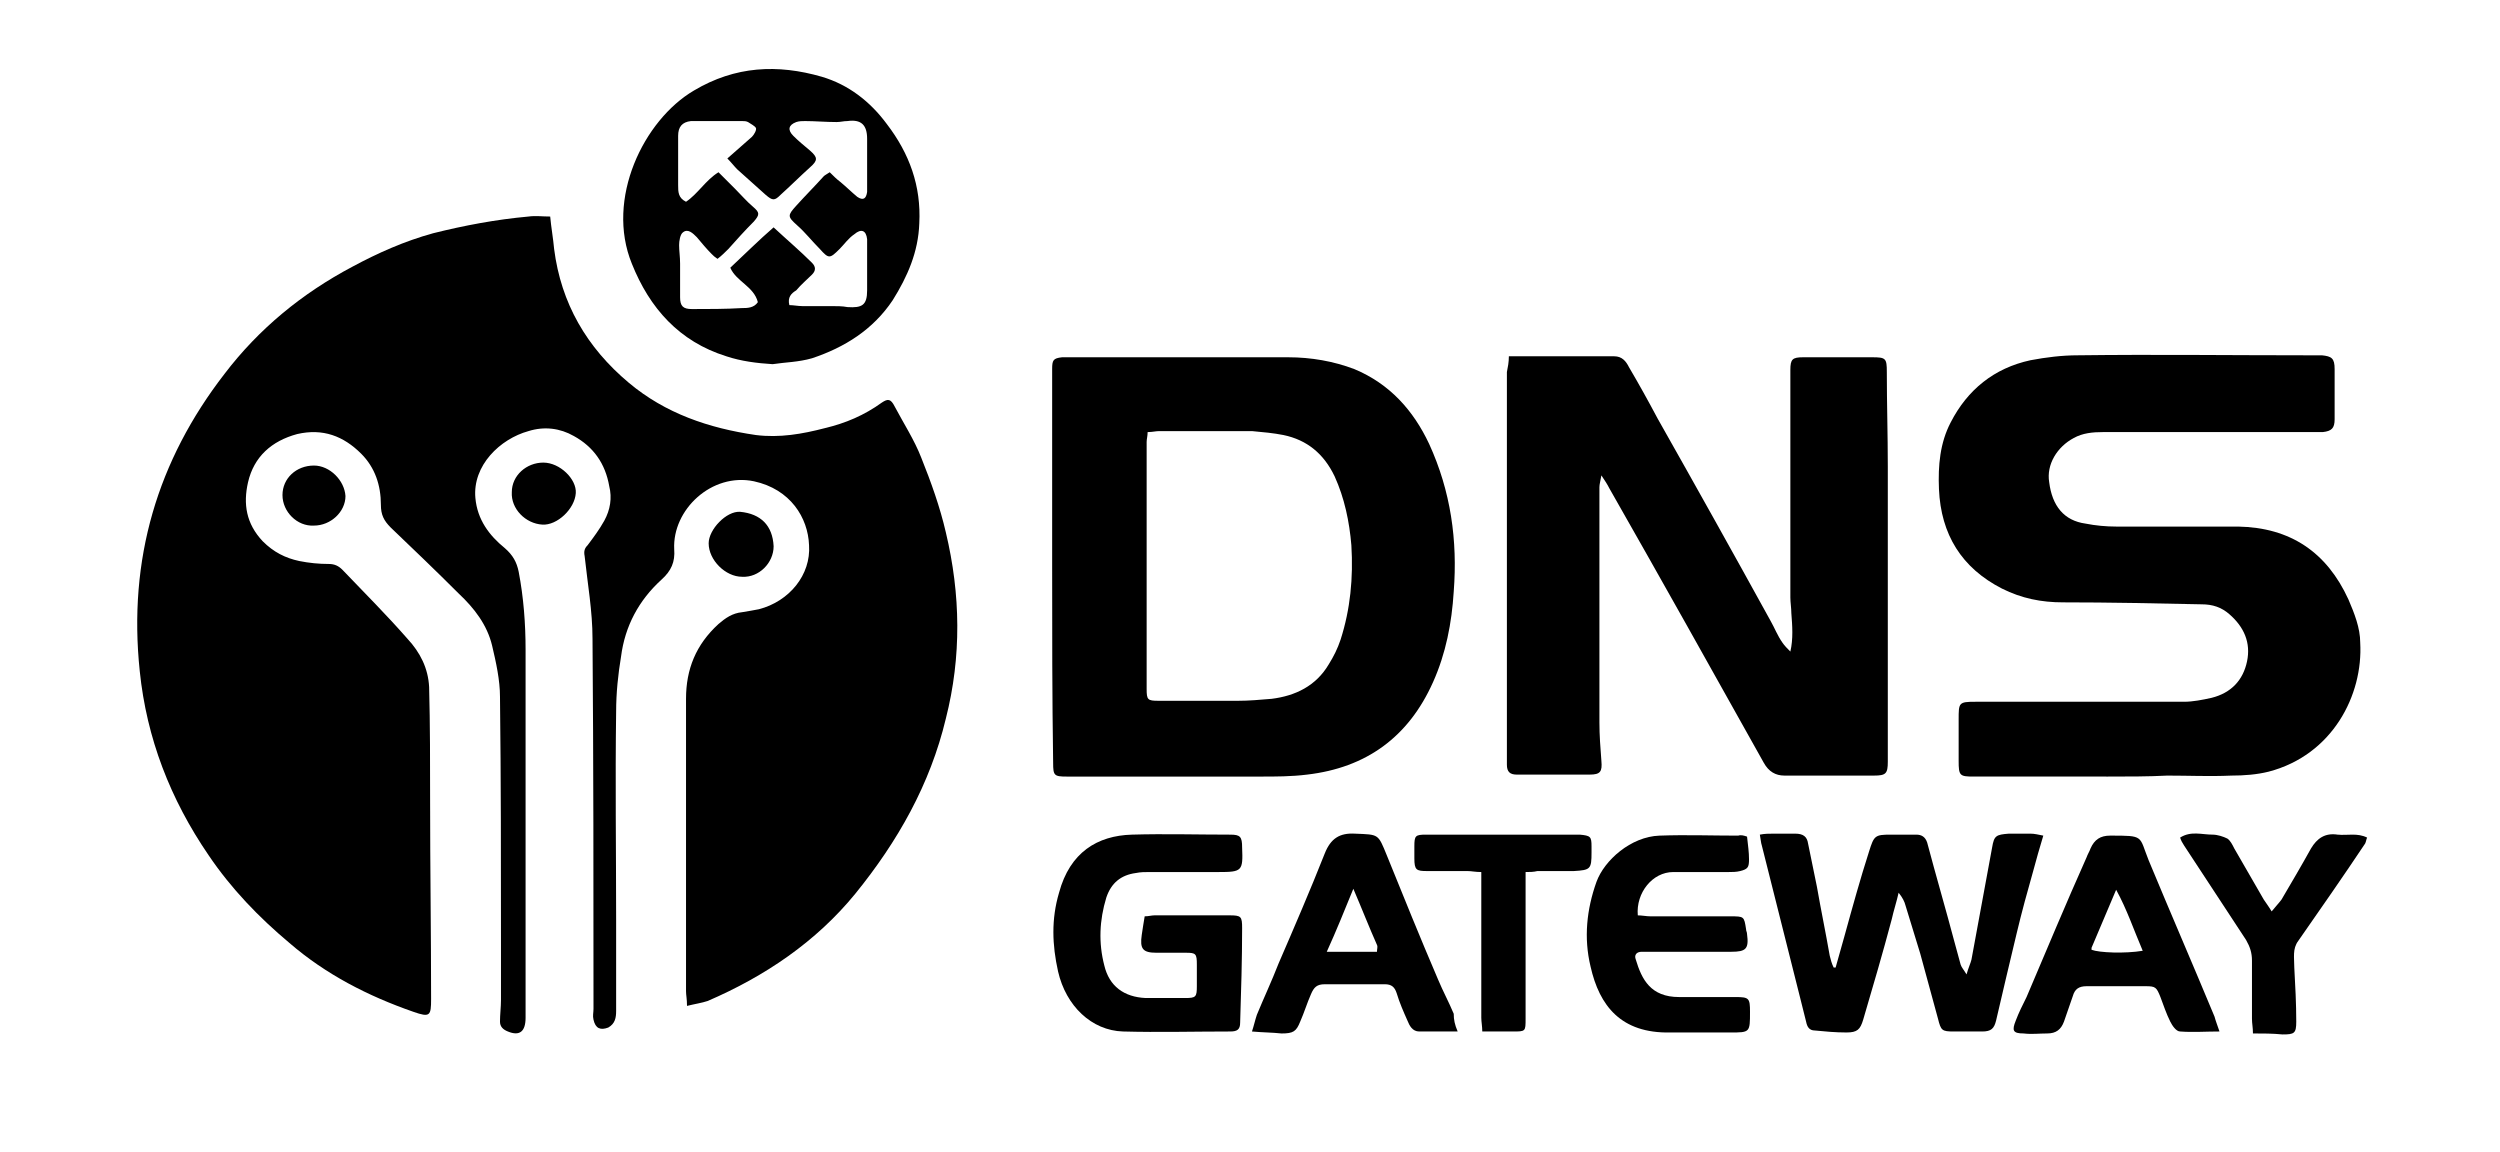
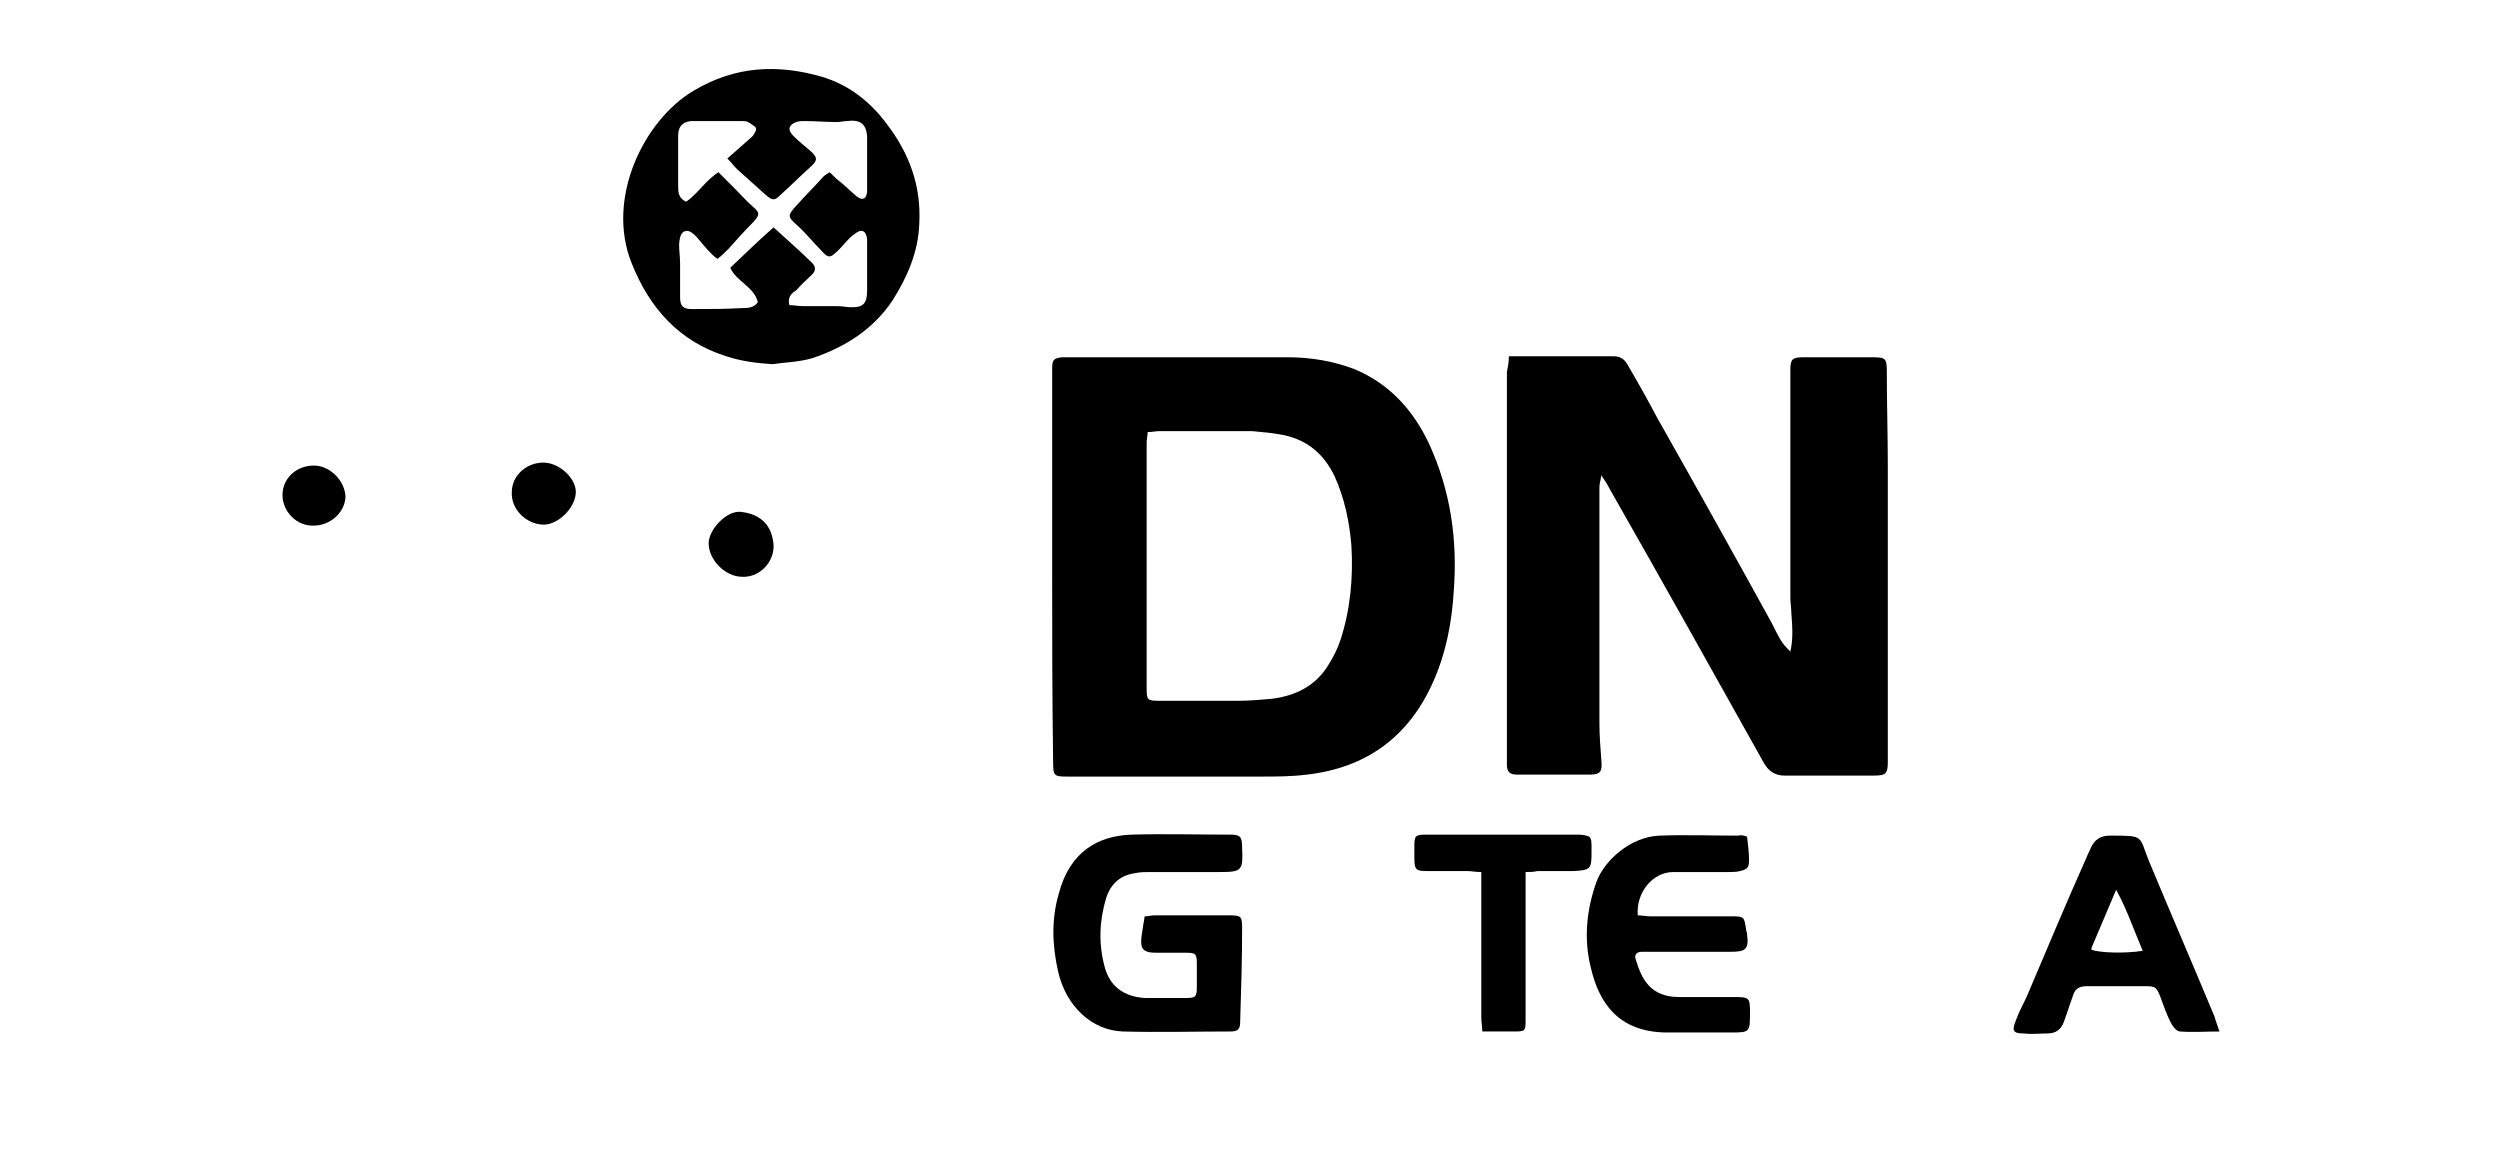
<svg xmlns="http://www.w3.org/2000/svg" fill="none" height="117" viewBox="0 0 254 117" width="254">
  <clipPath id="a">
    <path d="m0 0h253.5v116.1h-253.5z" />
  </clipPath>
  <g clip-path="url(#a)" fill="#000">
-     <path d="m69.8 102.2c0-.7-.1-1.1-.1-1.5 0-9.9 0-19.8 0-29.701 0-3 1-5.5 3.3-7.6.7-.6 1.4-1.1 2.4-1.2.6-.1 1.2-.2 1.7-.3 3.1-.8 5.3-3.5 5.1-6.5-.1-2.8-1.9-5.7-5.6-6.5-4.3-.9-8.3 2.9-8.1 6.9.1 1.3-.3 2.2-1.3 3.1-2.3 2.1-3.7 4.7-4.1 7.8-.3 1.8-.5 3.7-.5 5.6-.1 7.1 0 14.2 0 21.2v9.2c0 .7-.1 1.3-.8 1.7-.8.3-1.3.1-1.5-.8-.1-.4 0-.7 0-1.1 0-12.501 0-25.101-.1-37.6 0-2.8-.5-5.6-.8-8.4-.1-.5 0-.8.3-1.1.6-.8 1.2-1.6 1.7-2.5.6-1.1.8-2.3.5-3.5-.4-2.3-1.6-4-3.6-5.1-1.4-.8-3-1-4.6-.5-2.9.8-5.7 3.5-5.4 6.8.2 2.2 1.4 3.8 3 5.1.8.7 1.2 1.4 1.4 2.4.5 2.6.7 5.3.7 7.9v37.401c0 1.4-.6 1.9-1.8 1.4-.5-.2-.8-.5-.8-1 0-.7.1-1.5.1-2.2 0-1.4 0-2.7 0-4.101 0-.5 0-1 0-1.5 0-8.4 0-16.8-.1-25.2 0-1.7-.4-3.5-.8-5.2-.5-2.1-1.8-3.8-3.4-5.3-2.3-2.3-4.6-4.5-6.9-6.7-.7-.7-1-1.3-1-2.3 0-2-.6-3.8-2-5.2-1.8-1.8-3.9-2.6-6.5-2-2.6.7-4.4 2.3-5 4.9-.5 2.2-.2 4.2 1.5 6 1.1 1.1 2.3 1.7 3.7 2 1 .2 2 .3 3 .3.6 0 1 .2 1.4.6 2.2 2.3 4.5 4.6 6.6 7 1.3 1.4 2.1 3 2.2 4.9.1 3.9.1 7.7.1 11.6 0 6.7.1 13.4.1 20.101 0 1.7-.1 1.9-1.8 1.3-4.6-1.6-8.9-3.8-12.6-7-3.1-2.6-5.9-5.5-8.2-8.9-3.9-5.7-6.3-11.9-7-18.7-1.2-11.4 1.8-21.4 8.6-30.2 3.5-4.6 7.9-8.2 13-10.9 2.6-1.4 5.3-2.6 8.2-3.4 3.2-.8 6.4-1.4 9.7-1.7.7-.1 1.4 0 2.2 0 .1 1.1.3 2.2.4 3.3.7 5.5 3.3 10 7.6 13.6 3.7 3.1 8.1 4.6 12.9 5.3 2.4.3 4.7-.1 7-.7 2.1-.5 4-1.3 5.8-2.6.6-.4.9-.4 1.3.4.9 1.7 2 3.4 2.7 5.2 1 2.5 1.9 5 2.5 7.6 1.5 6.3 1.6 12.6 0 18.9-1.6 6.7-4.9 12.5-9.2 17.8-4 4.9-9.2 8.4-15 10.9-.6.2-1.3.3-2.1.5z" />
    <path d="m153.3 36.199h10.7c.8 0 1.2.5 1.5 1.1 1 1.7 2 3.5 2.9 5.2 3.9 6.9 7.7 13.7 11.5 20.6.4.7.7 1.5 1.2 2.2.2.3.5.6.8.9.3-1.3.2-2.6.1-3.9 0-.5-.1-1.1-.1-1.6 0-7.7 0-15.4 0-23.1 0-1.1.2-1.3 1.3-1.3h7c1.4 0 1.5.1 1.5 1.5 0 3.2.1 6.4.1 9.6v29.5.5c0 1.2-.2 1.4-1.4 1.4-3 0-6.1 0-9.1 0-.9 0-1.6-.4-2.1-1.3-5.2-9.3-10.4-18.6-15.7-27.9-.2-.4-.4-.7-.8-1.3-.1.6-.2.9-.2 1.2v23.9c0 1.3.1 2.6.2 3.9.1 1.1-.1 1.4-1.2 1.4-2.5 0-4.9 0-7.4 0-.7 0-1-.3-1-1 0-.6 0-1.2 0-1.7 0-12.7 0-25.5 0-38.2.1-.5.2-1 .2-1.6z" />
    <path d="m106.899 57.6c0-6.7 0-13.4 0-20.1 0-.9.1-1.1 1-1.2h1 22c2.3 0 4.6.4 6.7 1.2 3.6 1.5 6 4.2 7.6 7.6 2.2 4.8 2.9 9.8 2.5 15-.2 3.2-.8 6.3-2.1 9.2-2.5 5.6-6.8 8.7-12.8 9.4-1.6.2-3.2.2-4.7.2-6.3 0-12.7 0-19 0-.2 0-.5 0-.7 0-1.3 0-1.4-.1-1.4-1.4-.1-6.7-.1-13.3-.1-19.9zm9.7-13.7c0 .4-.1.7-.1 1v25.1c0 1.1.1 1.2 1.2 1.2h8.1c1.1 0 2.2-.1 3.4-.2 2.4-.3 4.5-1.3 5.8-3.5.5-.8.9-1.6 1.2-2.5 1-3.1 1.3-6.3 1.1-9.6-.2-2.4-.7-4.8-1.7-7-1.1-2.3-2.8-3.7-5.2-4.2-1-.2-2.1-.3-3.2-.4-3.1 0-6.2 0-9.4 0-.4 0-.7.1-1.2.1z" />
-     <path d="m213.999 78.899c-4.5 0-9 0-13.5 0-1.4 0-1.5-.1-1.5-1.6 0-1.4 0-2.8 0-4.2 0-1.7 0-1.8 1.7-1.8h21.2c.9 0 1.9-.2 2.8-.4 2-.5 3.2-1.8 3.6-3.7s-.3-3.5-1.8-4.8c-.8-.7-1.7-1-2.8-1-4.7-.1-9.4-.2-14.1-.2-2.2 0-4.2-.4-6.2-1.4-4.1-2.1-6.2-5.5-6.4-10.1-.1-2.4.1-4.7 1.2-6.8 1.7-3.3 4.4-5.5 8.1-6.3 1.6-.3 3.2-.5 4.8-.5 7.7-.1 15.4 0 23.1 0h1.7c1 .1 1.3.3 1.3 1.4v5.1c0 .9-.3 1.2-1.2 1.3-.5 0-1.1 0-1.6 0-6.9 0-13.8 0-20.7 0-1.1 0-2.1.1-3 .6-1.7.9-2.8 2.7-2.5 4.5.3 2.4 1.5 3.9 3.7 4.2 1 .2 2.1.3 3.1.3h12.4c5.3.1 9 2.6 11.2 7.4.6 1.4 1.2 2.9 1.2 4.4.3 5.3-2.8 11.4-9.3 13.1-1.2.3-2.5.4-3.8.4-2.2.1-4.3 0-6.5 0-1.9.1-4 .1-6.2.1z" />
    <path d="m78.5 37c-1.6-.1-3.2-.3-4.7-.8-4.8-1.5-7.8-4.9-9.6-9.4-2.7-6.6 1.2-14.6 6.3-17.6 4.2-2.5 8.5-2.7 13-1.4 2.7.8 4.9 2.5 6.6 4.8 2.3 3 3.5 6.3 3.3 10.1-.1 2.9-1.2 5.4-2.7 7.8-2 3-4.9 4.8-8.2 5.9-1.4.4-2.7.4-4 .6zm1.7-6c.4 0 .9.1 1.3.1h2.9c.6 0 1.2 0 1.7.1 1.5.1 2-.2 2-1.7 0-1.4 0-2.7 0-4.1 0-.4 0-.8 0-1.1-.1-.9-.6-1.1-1.3-.5-.6.4-1 1-1.5 1.5-1 1-1.1 1-2 0-.8-.8-1.5-1.7-2.3-2.4-1-.9-1-1-.1-2s1.9-2 2.8-3c.1-.1.3-.2.6-.4.4.4.7.7 1.1 1 .6.5 1.1 1 1.7 1.5.6.4.9.2 1-.5 0-.3 0-.6 0-.9 0-1.5 0-3 0-4.5 0-1.4-.6-2-2-1.8-.4 0-.7.1-1.1.1-1.1 0-2.2-.1-3.2-.1-.3 0-.6 0-.9.1-.8.3-.9.8-.3 1.4.5.5 1.1 1 1.7 1.5.8.7.8 1 0 1.7-1 .9-2 1.9-3 2.8-.6.6-.8.6-1.5 0-1-.9-1.9-1.7-2.9-2.6-.3-.3-.6-.7-1-1.1.9-.8 1.7-1.5 2.5-2.2.2-.2.5-.7.4-.9s-.5-.4-.8-.6c-.2-.1-.4-.1-.6-.1-1 0-2.1 0-3.1 0-.7 0-1.4 0-2.1 0-.9.1-1.3.6-1.3 1.5v5c0 .7 0 1.3.8 1.7 1.2-.8 2-2.2 3.3-3 .6.6 1.2 1.2 1.7 1.7.6.6 1.2 1.3 1.8 1.8.7.6.7.8.1 1.5-.9.9-1.8 1.9-2.6 2.8-.3.3-.7.7-1.1 1-.3-.2-.4-.3-.6-.5-.5-.5-1-1.1-1.5-1.7-.4-.4-.9-.9-1.4-.5-.3.2-.4.9-.4 1.3 0 .6.1 1.2.1 1.9v3.4c0 .9.3 1.2 1.2 1.2 1.7 0 3.4 0 5.1-.1.5 0 1.2 0 1.6-.6-.4-1.6-2.2-2.1-2.8-3.5 1.5-1.4 2.9-2.8 4.4-4.1 1.4 1.3 2.7 2.4 3.9 3.6.4.4.4.8 0 1.2-.5.5-1.1 1-1.6 1.6-.5.3-.9.7-.7 1.5z" />
-     <path d="m186.5 98.299c.3-1.1.6-2.1.9-3.2.8-2.9 1.6-5.8 2.5-8.6.5-1.6.6-1.7 2.2-1.7h2.6c.5 0 .9.2 1.1.8.9 3.4 1.9 6.8 2.8 10.2.2.7.4 1.5.6 2.2.1.3.3.5.6 1 .2-.7.4-1.1.5-1.5.7-3.8 1.4-7.6 2.1-11.4.2-1.2.4-1.3 1.7-1.4h2.2c.4 0 .8.1 1.3.2-.4 1.3-.7 2.4-1 3.5-.6 2.1-1.2 4.3-1.7 6.4-.7 2.9-1.4 5.9-2.1 8.9-.2.8-.5 1.1-1.4 1.1-1 0-1.9 0-2.9 0-1.2 0-1.3-.1-1.6-1.3-.6-2.2-1.2-4.4-1.8-6.6-.5-1.6-1-3.3-1.5-4.9-.1-.4-.3-.8-.7-1.3-.2.9-.5 1.8-.7 2.7-.9 3.4-1.9 6.8-2.9 10.2-.3 1-.6 1.3-1.7 1.3s-2.2-.1-3.2-.2c-.6 0-.8-.4-.9-.9-.2-.8-.4-1.6-.6-2.4-1.3-5.2-2.6-10.3-3.9-15.5-.1-.3-.1-.6-.2-1.1.5-.1.9-.1 1.4-.1h2.2c.8 0 1.2.3 1.3 1 .3 1.5.6 2.9.9 4.4.4 2.3.9 4.7 1.3 7 .1.4.2.8.4 1.2z" />
    <path d="m116.299 93.099c.4 0 .7-.1 1-.1h7.6c1.2 0 1.3.1 1.3 1.3 0 3.2-.1 6.4-.2 9.6 0 .7-.3.9-1 .9-3.6 0-7.3.1-10.9 0-3.2-.1-5.8-2.6-6.6-6.1-.6-2.7-.7-5.3.1-8 1.1-4.1 3.9-5.8 7.4-5.9 3.3-.1 6.7 0 10 0 1 0 1.2.2 1.2 1.3.1 2.4 0 2.5-2.4 2.5-2.3 0-4.7 0-7 0-.5 0-.9 0-1.4.1-1.5.2-2.5 1-3 2.5-.7 2.3-.8 4.6-.2 6.9.5 2.1 2 3.2 4.2 3.3h4c1.1 0 1.2-.1 1.2-1.2 0-.7 0-1.5 0-2.2 0-1.1-.1-1.2-1.1-1.2s-2 0-3 0c-1.4 0-1.7-.4-1.5-1.8.1-.7.2-1.3.3-1.9z" />
    <path d="m177.5 85c.1.9.2 1.6.2 2.3 0 .8-.1 1-.9 1.2-.4.1-.8.1-1.2.1-1.9 0-3.7 0-5.6 0-2.1 0-3.8 2.1-3.6 4.4.4 0 .9.1 1.3.1h8.1c1.4 0 1.4 0 1.6 1.3 0 .2.1.3.1.5.2 1.5-.1 1.8-1.6 1.8-2.7 0-5.4 0-8.1 0-.3 0-.7 0-1 0-.5 0-.8.3-.6.8.6 2 1.5 3.8 4.4 3.8h5.7c1.4 0 1.5.1 1.5 1.5 0 2.1 0 2.1-2 2.1s-4.1 0-6.1 0c-5 .1-7.2-2.7-8.1-6.7-.7-2.9-.4-5.8.6-8.6.8-2.2 3.5-4.6 6.4-4.7 2.7-.1 5.3 0 8 0 .3-.1.6 0 .9.1z" />
-     <path d="m148.1 104.8c-1.5 0-2.7 0-3.9 0-.7 0-1-.6-1.2-1.1-.4-.9-.8-1.8-1.1-2.8-.2-.6-.5-.9-1.2-.9-2 0-4.1 0-6.1 0-.8 0-1.1.3-1.4 1-.4.9-.7 1.9-1.1 2.8-.4 1-.7 1.2-1.9 1.2-.9-.1-1.9-.1-3-.2.2-.6.3-1.1.5-1.7.7-1.7 1.5-3.4 2.2-5.2 1.6-3.7 3.2-7.4 4.7-11.2.6-1.5 1.5-2.1 3.1-2 2.4.1 2.3 0 3.2 2.2 1.7 4.2 3.4 8.4 5.2 12.6.5 1.2 1.1 2.3 1.6 3.5 0 .6.1 1.1.4 1.8zm-13.3-8.1h5.1c0-.3.1-.5 0-.7-.8-1.8-1.5-3.6-2.4-5.7-.9 2.2-1.7 4.2-2.7 6.4z" />
    <path d="m225.5 104.799c-1.4 0-2.7.1-4 0-.4 0-.8-.6-1-1-.4-.8-.7-1.7-1-2.5-.4-1-.5-1.1-1.5-1.1-2 0-4 0-6 0-.8 0-1.2.3-1.4 1-.3.9-.6 1.7-.9 2.6-.3.8-.8 1.2-1.7 1.2-.8 0-1.6.1-2.4 0-1.1 0-1.2-.3-.8-1.3.3-.8.7-1.6 1.1-2.4 2-4.7 4-9.5 6.1-14.2.1-.3.3-.6.4-.9.4-.9 1-1.3 2-1.3 3.5 0 2.9 0 3.9 2.5 2.2 5.3 4.5 10.6 6.7 15.9.1.4.3.9.5 1.5zm-7.8-8.2c-.9-2.1-1.6-4.2-2.7-6.2-.9 2.1-1.7 4-2.5 5.9v.2c.8.3 3.4.4 5.2.1z" />
    <path d="m155 88.6v5.4 9.5c0 1.3 0 1.3-1.3 1.3-1 0-2 0-3.1 0 0-.5-.1-1-.1-1.4 0-4.5 0-8.9 0-13.4 0-.4 0-.9 0-1.4-.6 0-1-.1-1.4-.1-1.4 0-2.7 0-4.1 0-1.1 0-1.3-.1-1.3-1.3 0-.4 0-.8 0-1.2 0-1.1.1-1.2 1.2-1.2h.5 14.5.6c1.1.1 1.2.2 1.2 1.2v.6c0 1.7-.1 1.8-1.8 1.9-1.2 0-2.5 0-3.7 0-.4.1-.8.1-1.2.1z" />
-     <path d="m221.5 85.099c1.1-.7 2.2-.3 3.3-.3.5 0 1.1.2 1.5.4.3.2.5.6.7 1 1 1.7 2 3.5 3 5.2.2.3.5.7.8 1.2.4-.5.7-.8 1-1.2 1-1.7 2-3.4 3-5.2.6-1 1.4-1.6 2.7-1.4 1 .1 2-.2 3 .3-.1.2-.1.4-.2.6-2.2 3.3-4.5 6.6-6.8 9.9-.6.8-.4 1.7-.4 2.7.1 1.8.2 3.7.2 5.5 0 1.2-.2 1.3-1.4 1.3-1-.1-2-.1-3-.1 0-.6-.1-1-.1-1.5 0-2 0-3.9 0-5.9 0-.8-.2-1.4-.6-2.1-2.1-3.2-4.2-6.4-6.3-9.6-.2-.3-.3-.5-.4-.8z" />
    <path d="m78.6 55.5c0 1.7-1.5 3.2-3.2 3.1-1.7 0-3.4-1.7-3.4-3.4 0-1.4 1.8-3.3 3.2-3.2 2.1.2 3.3 1.4 3.4 3.5z" />
    <path d="m55.2 47c1.7 0 3.4 1.7 3.3 3.1-.1 1.6-1.9 3.3-3.4 3.2-1.7-.1-3.2-1.6-3.1-3.3 0-1.7 1.5-3 3.2-3z" />
    <path d="m28.7 50.3c0-1.7 1.4-3 3.2-3 1.6 0 3.1 1.5 3.2 3.1 0 1.6-1.5 3-3.2 3-1.7.1-3.2-1.4-3.2-3.1z" />
  </g>
</svg>